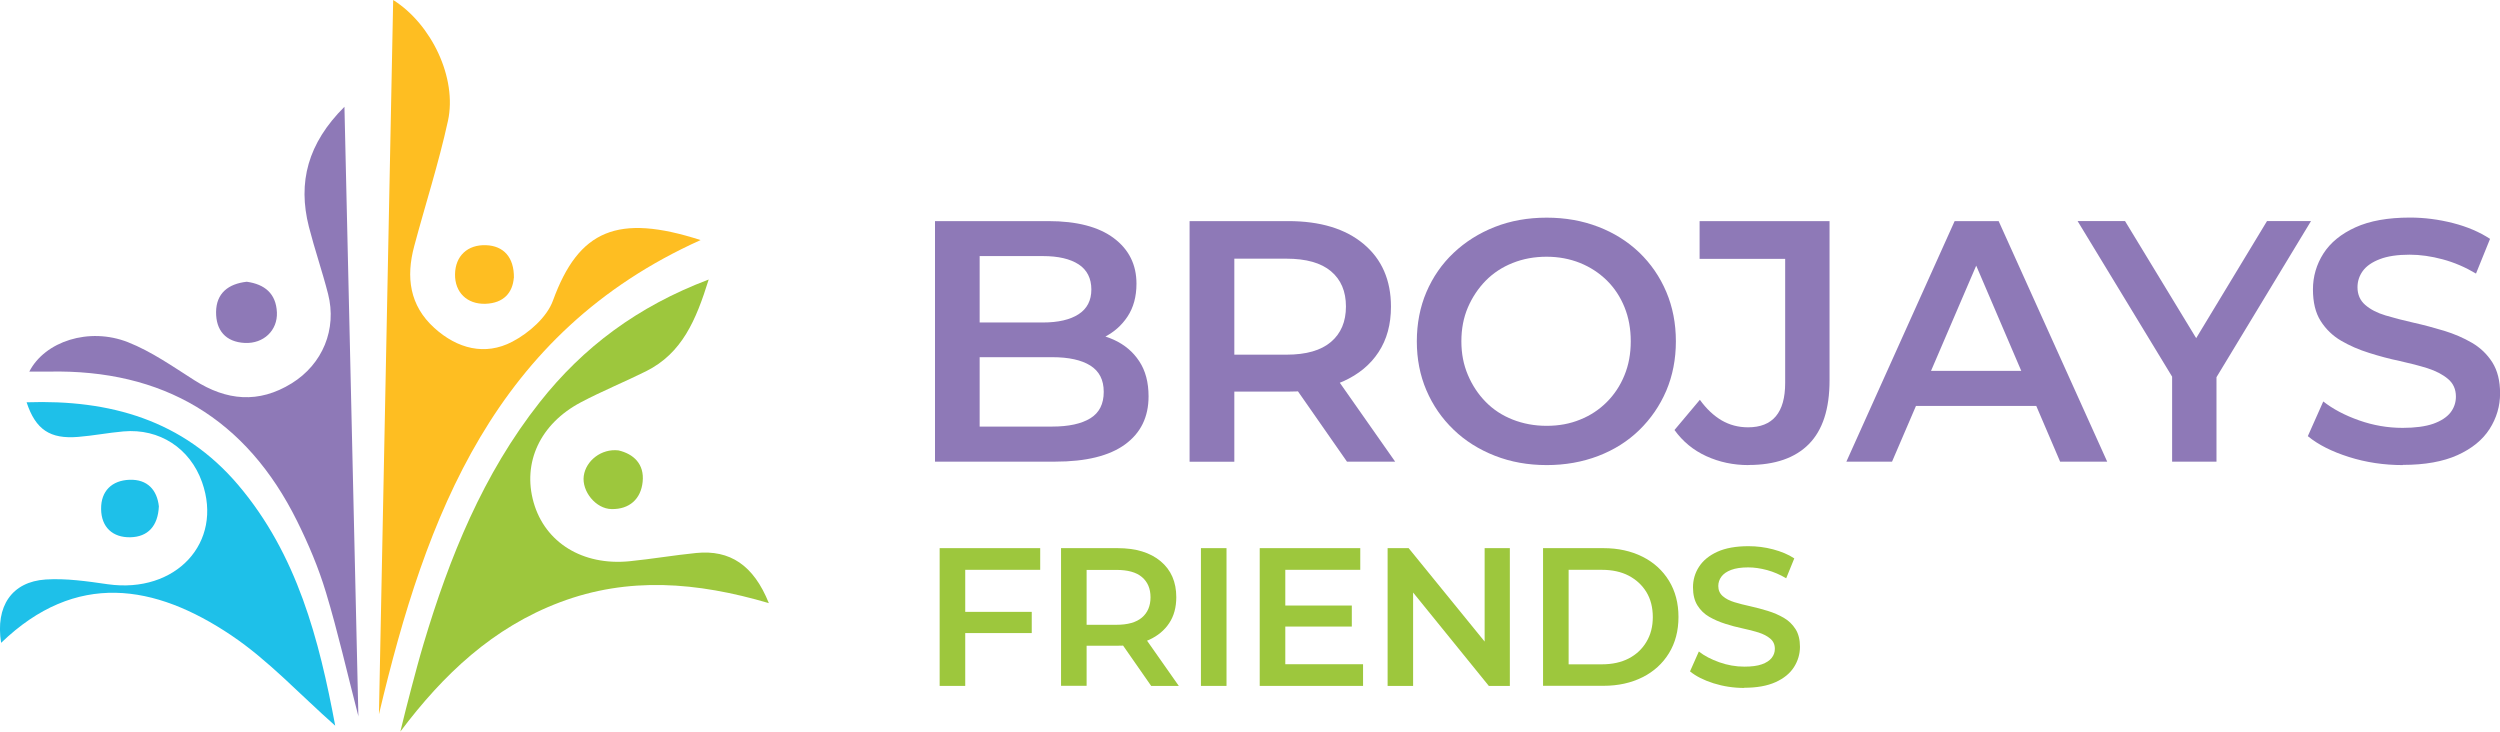
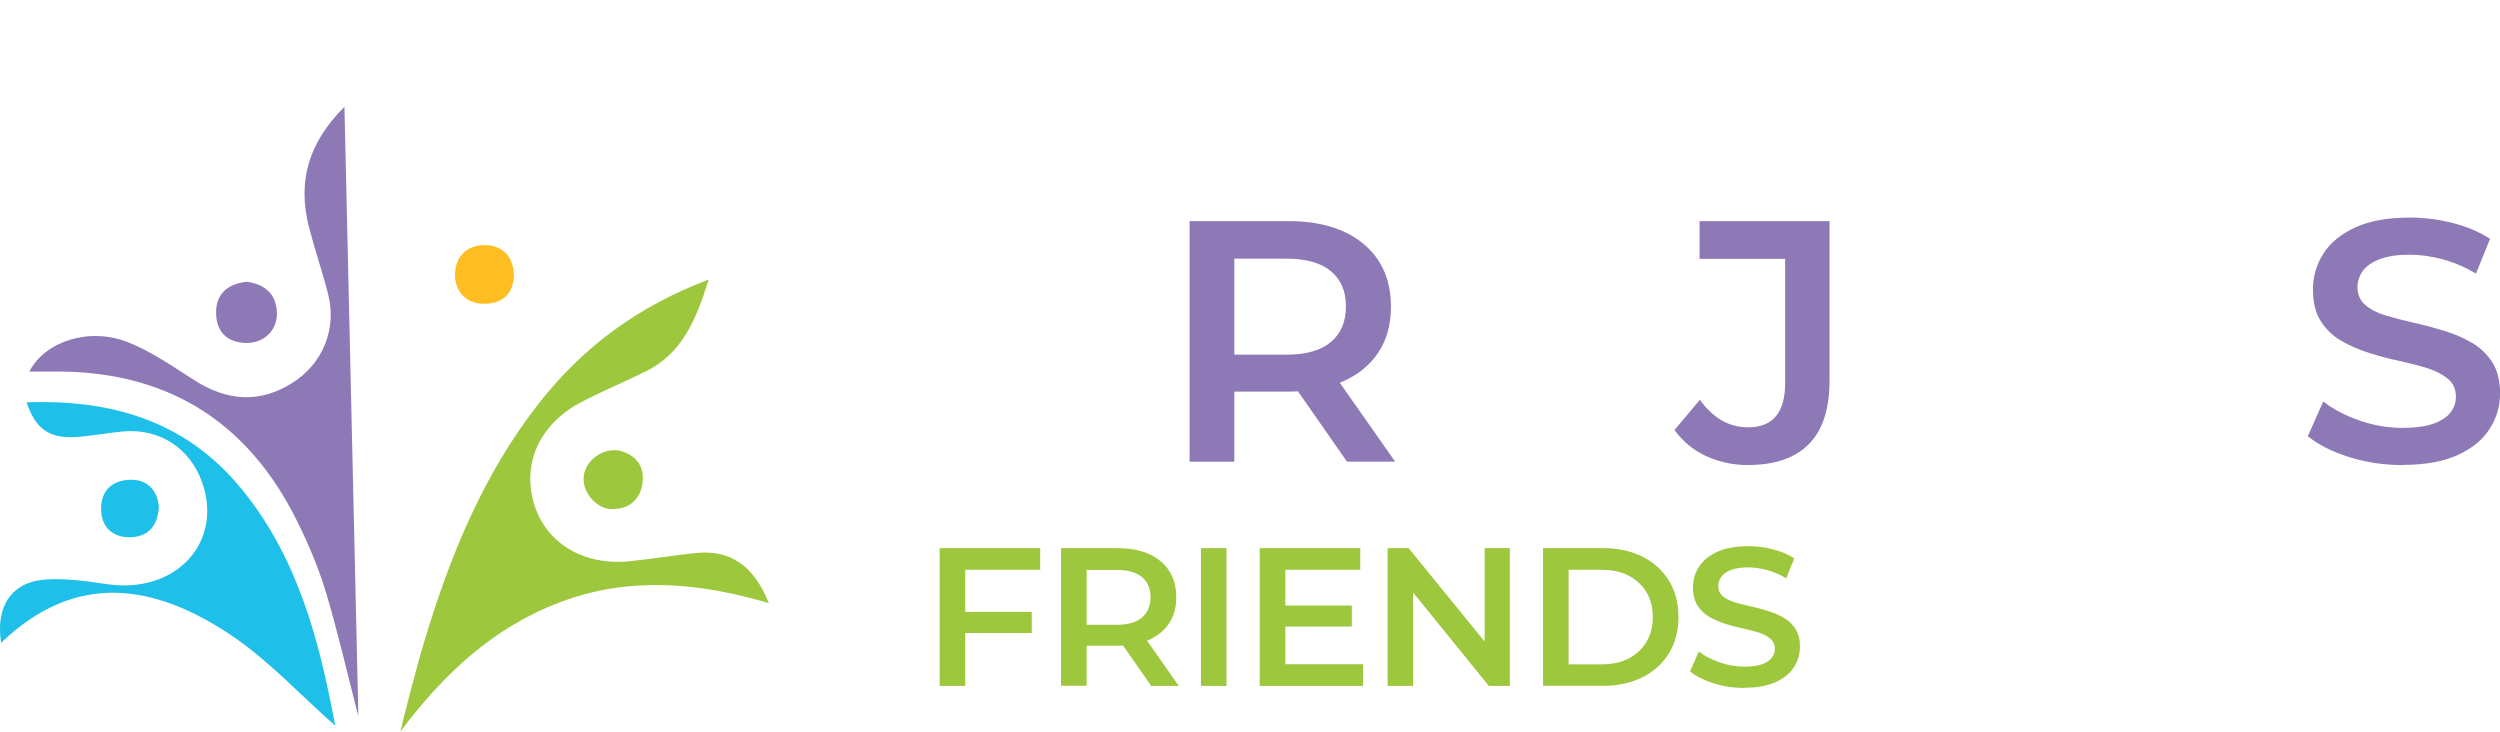
<svg xmlns="http://www.w3.org/2000/svg" id="Layer_1" data-name="Layer 1" viewBox="0 0 268.77 78.65">
  <defs>
    <style>
      .cls-1 {
        fill: #9dc73d;
      }

      .cls-1, .cls-2, .cls-3, .cls-4 {
        stroke-width: 0px;
      }

      .cls-2 {
        fill: #8e79b7;
      }

      .cls-3 {
        fill: #1ec0e9;
      }

      .cls-4 {
        fill: #febe22;
      }
    </style>
  </defs>
  <g>
    <g>
      <path class="cls-2" d="M38.54,77.05c-1.23-4.75-2.21-9.11-3.5-13.37-.79-2.63-1.88-5.2-3.1-7.66-5.46-11.02-14.41-16.33-26.69-16.07-.68.01-1.36,0-2.1,0,1.67-3.25,6.42-4.81,10.61-3.16,2.53,1,4.83,2.62,7.14,4.09,3.45,2.2,6.91,2.53,10.46.33,3.33-2.06,4.88-5.82,3.91-9.61-.62-2.42-1.44-4.79-2.06-7.21-1.22-4.8-.12-8.98,3.82-12.91.5,22.02,1,43.58,1.5,65.58Z" />
      <path class="cls-2" d="M26.53,30.29c1.92.27,3.15,1.26,3.24,3.3.08,1.94-1.44,3.37-3.44,3.28-2.09-.1-3.12-1.38-3.1-3.33.02-2.02,1.32-3.03,3.3-3.25Z" />
    </g>
    <g>
-       <path class="cls-4" d="M40.74,76.74c.51-25.54,1.02-51.08,1.53-76.74,4.13,2.6,6.89,8.4,5.89,12.99-.99,4.54-2.43,8.98-3.63,13.48-.89,3.31-.51,6.37,2.17,8.79,2.46,2.23,5.45,3.01,8.37,1.48,1.78-.93,3.73-2.63,4.38-4.43,2.77-7.6,6.97-9.37,15.87-6.5-22.16,9.97-29.51,29.59-34.57,50.94Z" />
      <path class="cls-4" d="M55.24,29.87c-.13,1.57-1.06,2.72-3.05,2.79-1.99.06-3.3-1.24-3.27-3.18.03-1.96,1.35-3.2,3.34-3.12,1.87.07,3.02,1.29,2.99,3.51Z" />
    </g>
    <g>
      <path class="cls-1" d="M82.65,64.84c-7.74-2.28-15.11-2.86-22.43-.1-7.22,2.72-12.54,7.74-17.18,13.91.39-1.57.77-3.14,1.19-4.7.42-1.58.84-3.17,1.31-4.74,2.78-9.32,6.4-18.25,12.48-25.96,4.67-5.92,10.51-10.3,18.17-13.2-1.36,4.36-2.85,7.92-6.73,9.86-2.31,1.15-4.72,2.13-7.01,3.34-4.39,2.32-6.3,6.48-5.08,10.77,1.23,4.31,5.26,6.81,10.29,6.32,2.4-.24,4.79-.65,7.19-.89,3.62-.36,6.17,1.3,7.81,5.4Z" />
      <path class="cls-1" d="M66.49,48.42c1.62.38,2.8,1.46,2.6,3.38-.19,1.85-1.42,2.96-3.33,2.93-1.72-.02-3.23-1.93-3-3.57.23-1.64,1.9-2.95,3.72-2.74Z" />
    </g>
    <g>
      <path class="cls-3" d="M36.04,78.02c-3.8-3.35-7.16-7.02-11.18-9.72-8.22-5.52-16.7-6.94-24.74.81-.63-3.93,1.15-6.57,4.79-6.81,2.2-.14,4.46.19,6.67.51,7.32,1.04,12.45-4.48,10.14-10.98-1.29-3.64-4.58-5.79-8.44-5.45-1.63.14-3.25.46-4.88.59-3.01.25-4.57-.77-5.54-3.72,8.96-.31,16.82,1.91,22.74,8.88,6.36,7.49,8.71,16.65,10.44,25.9Z" />
      <path class="cls-3" d="M17.08,54.44c-.1,2.12-1.18,3.28-3.07,3.32-1.89.04-3.12-1.08-3.14-3.03-.03-1.95,1.17-3.08,3.05-3.15,1.94-.07,2.97,1.11,3.16,2.86Z" />
    </g>
  </g>
  <g>
-     <path class="cls-2" d="M100.52,49.63v-25.86h12.16c3.08,0,5.43.61,7.06,1.83,1.63,1.22,2.44,2.85,2.44,4.9,0,1.38-.32,2.56-.96,3.53-.64.97-1.5,1.72-2.57,2.25-1.07.53-2.24.79-3.49.79l.67-1.33c1.45,0,2.76.26,3.92.79,1.16.53,2.07,1.3,2.73,2.31.67,1.01,1,2.27,1,3.77,0,2.22-.84,3.94-2.53,5.17-1.69,1.23-4.19,1.85-7.52,1.85h-12.89ZM105.32,45.86h7.8c1.77,0,3.14-.3,4.1-.89.96-.59,1.44-1.54,1.44-2.84s-.48-2.22-1.44-2.83c-.96-.6-2.33-.9-4.1-.9h-8.17v-3.73h7.17c1.65,0,2.93-.3,3.84-.89.91-.59,1.37-1.48,1.37-2.66s-.46-2.11-1.37-2.7c-.91-.59-2.19-.89-3.84-.89h-6.8v18.33Z" />
    <path class="cls-2" d="M127.89,49.63v-25.86h10.6c3.45,0,6.15.82,8.11,2.46,1.96,1.64,2.94,3.89,2.94,6.74,0,1.9-.44,3.52-1.33,4.88s-2.15,2.4-3.79,3.14c-1.64.74-3.6,1.11-5.89,1.11h-7.94l2.11-2.14v9.68h-4.8ZM132.7,40.46l-2.11-2.33h7.72c2.12,0,3.71-.46,4.78-1.37,1.07-.91,1.61-2.18,1.61-3.81s-.54-2.89-1.61-3.79c-1.07-.9-2.67-1.35-4.78-1.35h-7.72l2.11-2.36v15ZM144.81,49.63l-6.54-9.38h5.14l6.58,9.38h-5.17Z" />
-     <path class="cls-2" d="M166.28,50c-2,0-3.85-.33-5.56-1s-3.2-1.6-4.45-2.81c-1.26-1.21-2.23-2.62-2.92-4.23-.69-1.61-1.03-3.37-1.03-5.26s.34-3.69,1.03-5.3c.69-1.61,1.66-3.02,2.92-4.21,1.26-1.19,2.73-2.12,4.43-2.79,1.7-.67,3.56-1,5.58-1s3.84.33,5.54.98c1.7.65,3.17,1.58,4.42,2.77,1.24,1.2,2.21,2.6,2.9,4.23.69,1.63,1.03,3.4,1.03,5.32s-.35,3.69-1.03,5.3c-.69,1.61-1.66,3.02-2.9,4.23-1.24,1.21-2.72,2.14-4.42,2.79-1.7.65-3.55.98-5.54.98ZM166.28,45.78c1.31,0,2.51-.22,3.6-.67,1.1-.44,2.05-1.07,2.86-1.88s1.45-1.77,1.9-2.88c.46-1.11.68-2.33.68-3.66s-.22-2.55-.67-3.66-1.08-2.07-1.9-2.88c-.83-.81-1.79-1.44-2.88-1.88-1.1-.44-2.3-.67-3.6-.67s-2.52.22-3.64.67c-1.12.44-2.09,1.08-2.9,1.9-.81.83-1.45,1.79-1.92,2.88-.47,1.1-.7,2.31-.7,3.64s.23,2.51.7,3.62,1.11,2.08,1.92,2.9c.81.83,1.78,1.46,2.9,1.9,1.12.44,2.33.67,3.64.67Z" />
    <path class="cls-2" d="M187.97,50c-1.63,0-3.13-.32-4.53-.96s-2.53-1.58-3.42-2.81l2.73-3.25c.71.99,1.5,1.72,2.35,2.22.85.49,1.79.74,2.83.74,2.66,0,3.99-1.59,3.99-4.77v-13.34h-9.2v-4.06h13.97v17.14c0,3.05-.74,5.33-2.22,6.83-1.48,1.5-3.65,2.25-6.5,2.25Z" />
-     <path class="cls-2" d="M198.5,49.63l11.64-25.86h4.73l11.67,25.86h-5.06l-9.98-23.31h1.92l-10.01,23.31h-4.91ZM203.85,43.64l1.33-3.77h13.93l1.29,3.77h-16.55Z" />
-     <path class="cls-2" d="M233.52,49.63v-10.23l1.11,2.92-11.27-18.55h5.1l9.09,14.96h-2.88l9.05-14.96h4.73l-11.23,18.55,1.07-2.92v10.23h-4.77Z" />
    <path class="cls-2" d="M258.31,50c-2.02,0-3.95-.29-5.78-.87-1.83-.58-3.31-1.32-4.42-2.24l1.66-3.73c1.03.81,2.31,1.49,3.84,2.03,1.53.54,3.09.81,4.69.81,1.35,0,2.45-.15,3.29-.44.84-.3,1.45-.7,1.85-1.2.39-.5.59-1.08.59-1.72,0-.79-.28-1.42-.85-1.9-.57-.48-1.3-.86-2.2-1.15-.9-.28-1.9-.54-2.99-.78-1.1-.23-2.19-.52-3.29-.87-1.1-.34-2.1-.78-3.01-1.31-.91-.53-1.64-1.24-2.2-2.12s-.83-2.02-.83-3.4.38-2.69,1.13-3.86c.75-1.17,1.9-2.11,3.44-2.81,1.54-.7,3.49-1.05,5.86-1.05,1.55,0,3.09.2,4.62.59,1.53.39,2.86.96,3.99,1.7l-1.51,3.73c-1.16-.69-2.35-1.2-3.58-1.53-1.23-.33-2.41-.5-3.55-.5-1.31,0-2.38.16-3.21.48-.84.32-1.45.75-1.83,1.27-.38.53-.57,1.11-.57,1.75,0,.79.28,1.42.83,1.9.55.48,1.28.86,2.18,1.13.9.27,1.9.53,3.01.78,1.11.25,2.2.54,3.29.87,1.08.33,2.08.76,2.99,1.29.91.53,1.64,1.23,2.2,2.11.55.88.83,1.99.83,3.34s-.38,2.65-1.13,3.82c-.75,1.17-1.9,2.11-3.45,2.81-1.55.7-3.51,1.05-5.87,1.05Z" />
  </g>
  <g>
    <path class="cls-1" d="M101.02,73.74v-14.81h10.81v2.33h-8.06v12.48h-2.75ZM103.56,68.06v-2.28h7.36v2.28h-7.36Z" />
    <path class="cls-1" d="M114.07,73.74v-14.81h6.07c1.97,0,3.52.47,4.64,1.41,1.12.94,1.68,2.22,1.68,3.86,0,1.09-.25,2.02-.76,2.79s-1.23,1.37-2.17,1.8c-.94.42-2.06.63-3.37.63h-4.55l1.21-1.23v5.54h-2.75ZM116.82,68.5l-1.21-1.33h4.42c1.21,0,2.13-.26,2.74-.78.61-.52.92-1.25.92-2.18s-.31-1.65-.92-2.17-1.53-.77-2.74-.77h-4.42l1.21-1.35v8.59ZM123.76,73.74l-3.74-5.37h2.94l3.77,5.37h-2.96Z" />
    <path class="cls-1" d="M129.11,73.74v-14.81h2.75v14.81h-2.75Z" />
    <path class="cls-1" d="M135.43,73.74v-14.81h10.81v2.33h-8.06v10.15h8.36v2.33h-11.11ZM137.97,67.36v-2.26h7.36v2.26h-7.36Z" />
    <path class="cls-1" d="M149.18,73.74v-14.81h2.26l9.29,11.42h-1.12v-11.42h2.71v14.81h-2.26l-9.26-11.42h1.12v11.42h-2.73Z" />
    <path class="cls-1" d="M165.89,73.74v-14.81h6.49c1.58,0,2.98.31,4.2.92,1.22.61,2.17,1.48,2.85,2.59.68,1.11,1.02,2.41,1.02,3.89s-.34,2.78-1.02,3.89-1.63,1.98-2.85,2.59c-1.22.61-2.62.92-4.2.92h-6.49ZM168.64,71.42h3.57c1.11,0,2.08-.21,2.89-.63.81-.42,1.45-1.02,1.9-1.78.46-.76.69-1.65.69-2.67s-.23-1.94-.69-2.69c-.46-.75-1.09-1.33-1.9-1.76-.81-.42-1.77-.63-2.89-.63h-3.57v10.15Z" />
    <path class="cls-1" d="M187.53,73.96c-1.16,0-2.26-.17-3.31-.5-1.05-.33-1.89-.76-2.53-1.28l.95-2.14c.59.47,1.33.85,2.2,1.16.87.31,1.77.47,2.69.47.78,0,1.4-.08,1.88-.25.48-.17.83-.4,1.06-.69.23-.29.34-.62.34-.98,0-.45-.16-.81-.49-1.09s-.74-.49-1.26-.66c-.52-.16-1.09-.31-1.71-.44-.63-.13-1.26-.3-1.88-.5-.63-.2-1.2-.45-1.72-.75-.52-.3-.94-.71-1.26-1.22-.32-.51-.48-1.16-.48-1.95s.21-1.54.65-2.21c.43-.67,1.09-1.21,1.97-1.61.88-.4,2-.6,3.35-.6.89,0,1.77.11,2.64.34.87.23,1.64.55,2.28.97l-.87,2.14c-.66-.39-1.35-.69-2.05-.88-.71-.19-1.38-.29-2.03-.29-.75,0-1.36.09-1.84.27s-.83.43-1.05.73c-.22.3-.33.64-.33,1,0,.45.16.81.48,1.09s.73.49,1.25.65c.51.16,1.09.3,1.72.44.63.14,1.26.31,1.88.5s1.19.44,1.71.74c.52.3.94.71,1.26,1.21s.48,1.14.48,1.91-.22,1.52-.65,2.19c-.43.67-1.09,1.21-1.98,1.61-.89.4-2.01.6-3.36.6Z" />
  </g>
</svg>